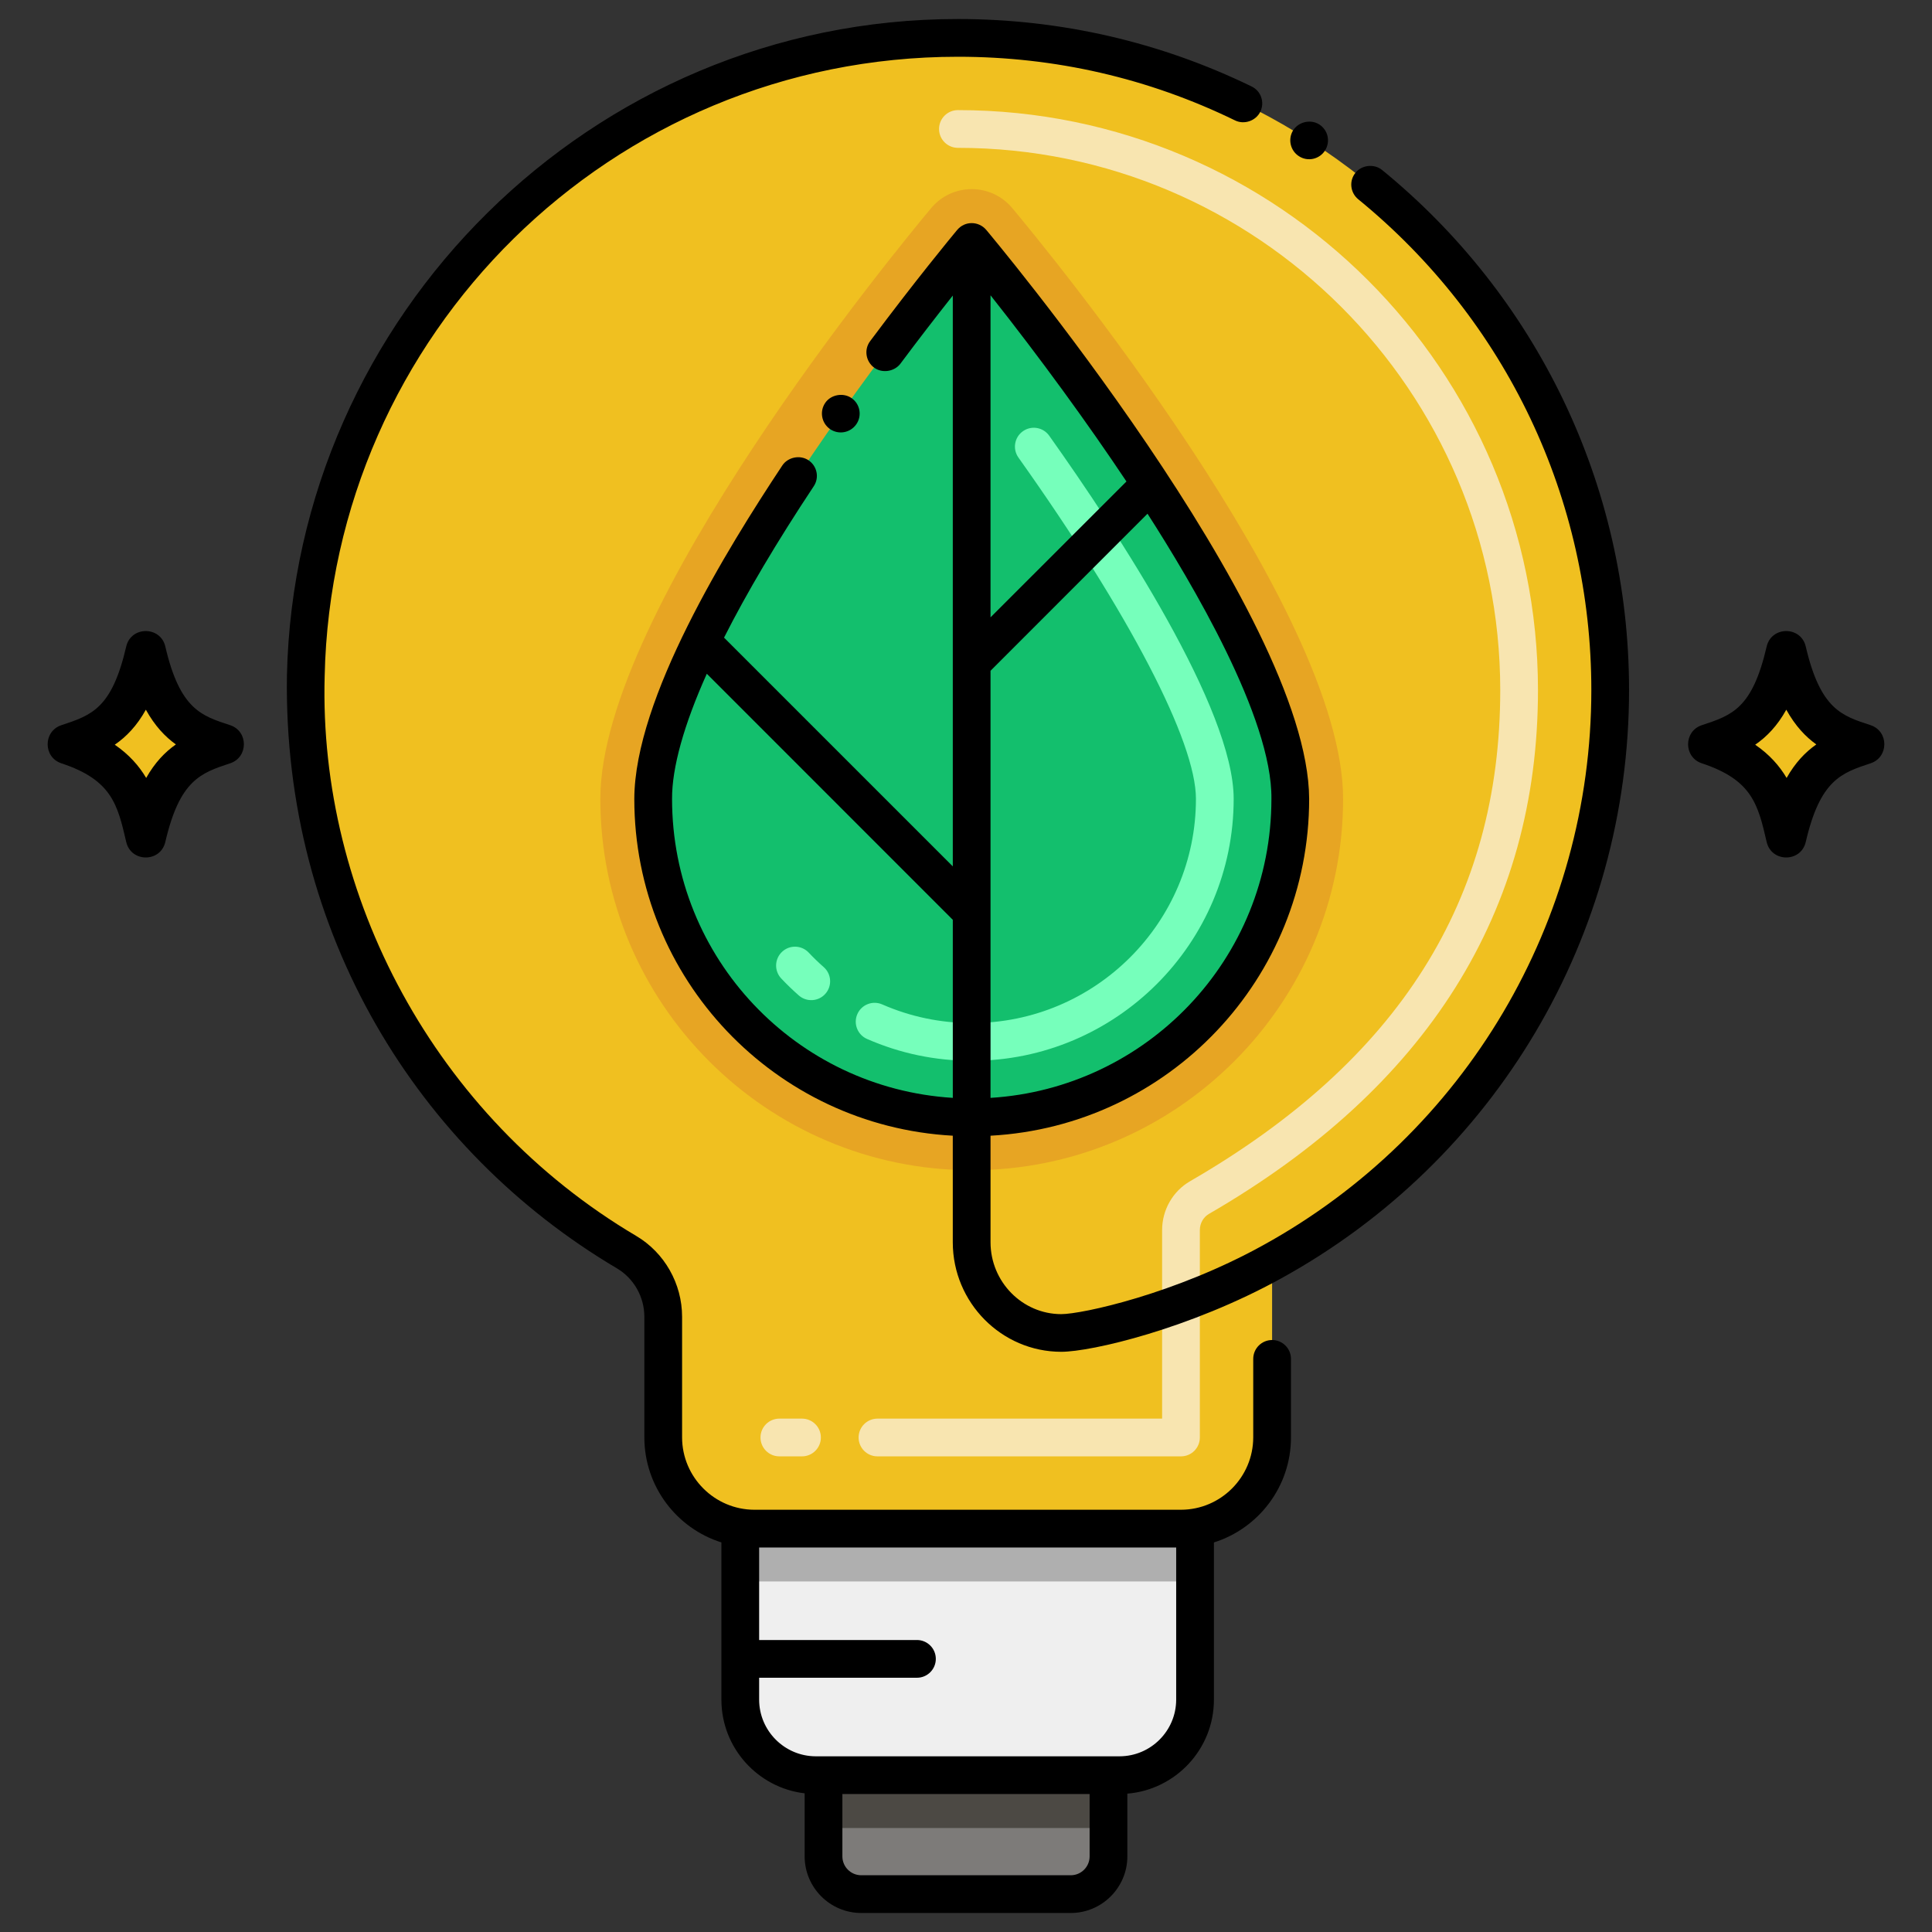
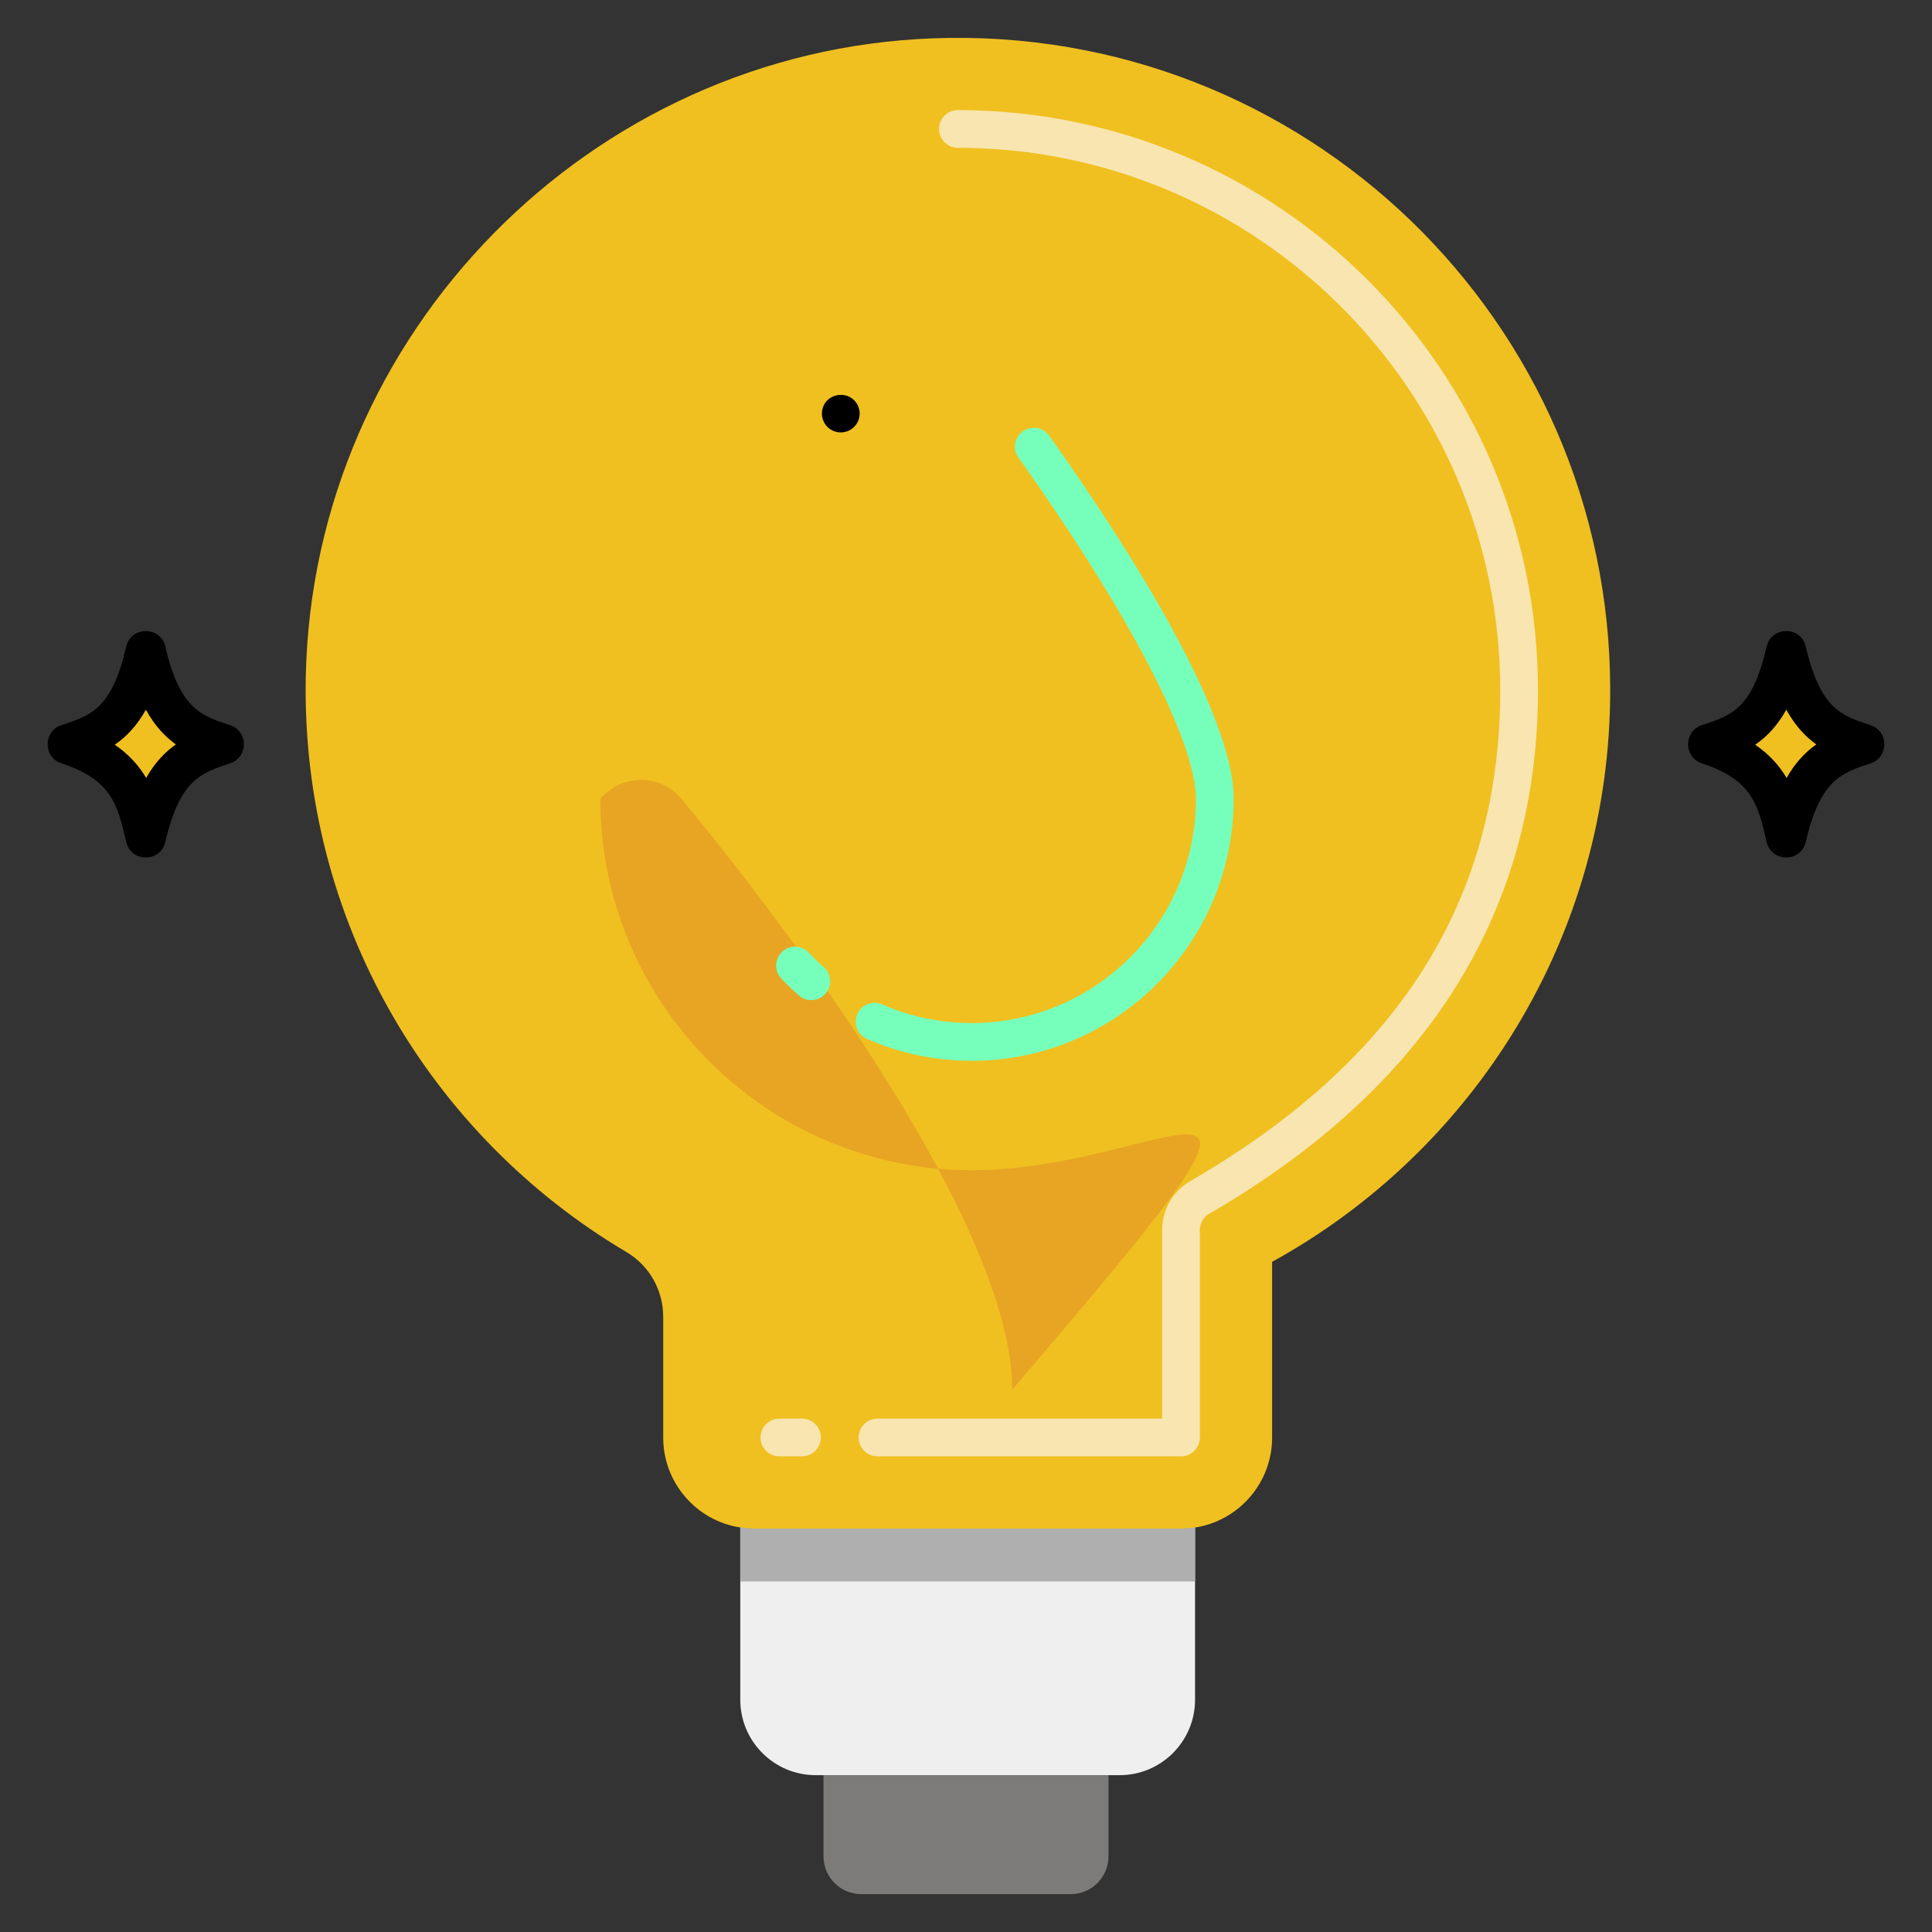
<svg xmlns="http://www.w3.org/2000/svg" version="1.1" id="Layer_1" x="0px" y="0px" viewBox="0 0 256 256" enable-background="new 0 0 256 256" xml:space="preserve">
  <rect x="0" y="0" width="256" height="256" fill="#333333" stroke="none" />
  <g>
    <path fill="#F0C020" d="M213.36,91.44c0,32.65-18.09,61.06-44.8,75.76v23.28c0,6.03-4.43,11.03-10.21,11.93   c-0.61,0.09-1.23,0.14-1.86,0.14H99.96c-0.64,0-1.26-0.05-1.87-0.15c-5.78-0.89-10.21-5.89-10.21-11.92v-16   c0-3.51-1.84-6.78-4.86-8.57c-25.95-15.35-43.19-43.87-42.5-76.36C41.5,44.17,78.21,6.8,123.56,5.08   C172.83,3.21,213.36,42.59,213.36,91.44z" />
-     <path fill="#E7A523" d="M128.758,155.06c-27.134,0-49.21-22.076-49.21-49.21c0-25.127,39.353-72.914,43.84-78.28   c2.798-3.347,7.946-3.342,10.74,0c4.487,5.366,43.84,53.152,43.84,78.28C177.969,132.984,155.893,155.06,128.758,155.06z" />
-     <path fill="#13BF6D" d="M170.969,105.85c0,23.312-18.898,42.21-42.21,42.21s-42.21-18.898-42.21-42.21s42.21-73.79,42.21-73.79   S170.969,82.537,170.969,105.85z" />
+     <path fill="#E7A523" d="M128.758,155.06c-27.134,0-49.21-22.076-49.21-49.21c2.798-3.347,7.946-3.342,10.74,0c4.487,5.366,43.84,53.152,43.84,78.28C177.969,132.984,155.893,155.06,128.758,155.06z" />
    <path fill="#EFEFEF" d="M158.35,202.41v22.81c0,5.52-4.48,10-10,10h-40.26c-5.52,0-10-4.48-10-10V202.4   c0.61,0.1,1.23,0.15,1.87,0.15h56.53C157.12,202.55,157.74,202.5,158.35,202.41z" />
    <path fill="#AFAFAF" d="M158.35,202.41v7.14H98.09v-7.15c0.61,0.1,1.23,0.15,1.87,0.15h56.53   C157.12,202.55,157.74,202.5,158.35,202.41z" />
    <path fill="#7D7B79" d="M146.88,235.221v10.759c0,2.76-2.24,5-5,5h-27.76c-2.76,0-5-2.24-5-5v-10.759H146.88z" />
-     <rect x="109.12" y="235.221" fill="#4C4944" width="37.76" height="7" />
    <path fill="#F0C020" d="M247.031,98.616c-3.961-1.309-8.051-2.453-10.348-12.345c-2.115,9.112-5.504,10.745-10.348,12.345   c7.9,2.61,9.092,6.933,10.348,12.345C238.848,101.632,242.429,100.137,247.031,98.616z" />
    <path d="M234.092,111.563c-1.147-4.945-1.905-8.212-8.591-10.421c-2.43-0.803-2.424-4.25,0-5.051   c4.025-1.33,6.684-2.209,8.591-10.422c0.633-2.73,4.546-2.737,5.181,0c1.95,8.399,4.863,9.193,8.591,10.421   c2.43,0.803,2.424,4.25,0,5.051c-3.881,1.282-6.686,2.209-8.591,10.421C238.637,114.305,234.73,114.306,234.092,111.563z    M232.572,98.677c1.914,1.314,3.222,2.815,4.164,4.403c1.141-2.017,2.462-3.405,3.934-4.439c-1.411-1.01-2.778-2.44-3.977-4.601   C235.507,96.173,234.121,97.615,232.572,98.677z" />
    <path fill="#F0C020" d="M29.664,98.616c-3.961-1.309-8.051-2.453-10.348-12.345c-2.115,9.112-5.504,10.745-10.348,12.345   c7.9,2.61,9.092,6.933,10.348,12.345C21.481,101.632,25.062,100.137,29.664,98.616z" />
    <path d="M16.725,111.563c-1.147-4.945-1.905-8.212-8.591-10.421c-2.43-0.803-2.424-4.25,0-5.051   c4.025-1.33,6.684-2.209,8.591-10.422c0.633-2.73,4.546-2.737,5.181,0c1.95,8.399,4.863,9.193,8.591,10.421   c2.43,0.803,2.424,4.25,0,5.051c-3.881,1.282-6.686,2.209-8.591,10.421C21.27,114.305,17.363,114.306,16.725,111.563z    M15.206,98.677c1.914,1.314,3.222,2.815,4.164,4.403c1.141-2.017,2.462-3.405,3.934-4.439c-1.411-1.01-2.778-2.44-3.977-4.601   C18.14,96.173,16.754,97.615,15.206,98.677z" />
    <path fill="#F8E5B0" d="M156.486,192.975H116.27c-1.381,0-2.5-1.119-2.5-2.5s1.119-2.5,2.5-2.5h37.716v-24.99   c0-2.667,1.421-5.146,3.708-6.469c27.653-15.996,41.096-37.282,41.096-65.074c0-39.619-32.237-71.852-71.861-71.852   c-1.381,0-2.5-1.119-2.5-2.5s1.119-2.5,2.5-2.5c42.381,0,76.861,34.476,76.861,76.852c0,29.319-14.667,52.669-43.592,69.402   c-0.748,0.433-1.212,1.253-1.212,2.141v27.49C158.986,191.856,157.867,192.975,156.486,192.975z M106.27,192.975h-3   c-1.381,0-2.5-1.119-2.5-2.5s1.119-2.5,2.5-2.5h3c1.381,0,2.5,1.119,2.5,2.5S107.65,192.975,106.27,192.975z" />
    <path fill="#76FFBB" d="M128.754,140.56c-4.814,0-9.479-0.973-13.863-2.891c-1.265-0.553-1.842-2.027-1.289-3.292   s2.026-1.842,3.292-1.289c3.749,1.64,7.739,2.472,11.86,2.472c0.001,0,0.002,0,0.003,0c16.383,0,29.711-13.328,29.711-29.71   c0-7.588-8.793-24.494-23.521-45.222c-0.8-1.126-0.536-2.687,0.59-3.486c1.125-0.799,2.686-0.536,3.486,0.59   c9.129,12.85,24.445,36.187,24.445,48.119c0,19.139-15.571,34.71-34.71,34.71C128.757,140.56,128.756,140.56,128.754,140.56z    M105.843,131.9c-0.805-0.709-1.586-1.463-2.322-2.243c-0.948-1.004-0.902-2.586,0.102-3.534c1.004-0.948,2.585-0.903,3.534,0.102   c0.631,0.669,1.301,1.316,1.991,1.924c1.036,0.913,1.136,2.493,0.224,3.528C108.459,132.713,106.879,132.813,105.843,131.9z" />
-     <path d="M81.74,168.06c2.25,1.33,3.64,3.79,3.64,6.42v15.99c0.008,6.518,4.302,12.048,10.21,13.909v20.841   c0,6.392,4.831,11.674,11.03,12.406v8.355c0,4.13,3.37,7.5,7.5,7.5h27.76c4.13,0,7.5-3.37,7.5-7.5v-8.313   c6.409-0.527,11.47-5.905,11.47-12.448v-20.839c5.909-1.859,10.21-7.391,10.21-13.911v-10.41c0-1.38-1.12-2.5-2.5-2.5   c-1.38,0-2.5,1.12-2.5,2.5v10.41c-0.01,5.27-4.3,9.57-9.57,9.58H99.96c-5.27-0.01-9.57-4.31-9.58-9.58v-15.99   c0-4.39-2.33-8.5-6.09-10.72c-26.739-15.821-42.079-45.091-41.27-74.16c0.959-45.234,37.888-82.08,83.91-82.08   c12.88,0,25.24,2.84,36.73,8.44c1.22,0.59,2.75,0.05,3.34-1.16c0.599-1.239,0.099-2.736-1.15-3.34   c-12.135-5.905-25.336-8.94-38.91-8.94h-0.01c-48.687,0-87.869,39.446-88.91,86.97C37.497,123.663,55.375,152.467,81.74,168.06z    M144.38,245.98c0,1.38-1.12,2.5-2.5,2.5h-27.76c-1.38,0-2.5-1.12-2.5-2.5v-8.26h32.76V245.98z M100.59,222.31h20.91   c1.38,0,2.5-1.12,2.5-2.5s-1.12-2.5-2.5-2.5h-20.91v-12.26h55.26v20.17c-0.01,4.13-3.37,7.49-7.5,7.5c-26.267,0-14.171,0-40.26,0   c-4.13-0.01-7.49-3.37-7.5-7.5V222.31z" />
-     <path d="M210.86,91.44c0,30.6-16.67,58.79-43.51,73.57c-11.648,6.444-23.97,9.12-26.74,9.12c-5.15-0.01-9.35-4.28-9.36-9.51   v-14.133c23.584-1.285,42.22-20.828,42.22-44.637c-0.125-24.676-42.79-75.39-42.79-75.39c-0.987-1.171-2.819-1.221-3.84,0   l-0.02,0.02c-0.87,1.05-5.52,6.68-11.52,14.72c-0.853,1.131-0.563,2.706,0.51,3.5c1.06,0.8,2.7,0.55,3.5-0.51   c2.278-3.058,4.609-6.077,6.94-9.028V114.8L95.939,84.49c3.016-5.961,7.001-12.696,11.88-20.05c0.77-1.144,0.461-2.692-0.7-3.46   c-1.11-0.74-2.73-0.41-3.46,0.7c-7.355,11.103-19.562,30.848-19.61,44.17c0,23.866,18.678,43.347,42.2,44.636v14.134   c0.01,7.99,6.46,14.49,14.36,14.5c4.016,0,17.063-3.053,29.16-9.73c28.437-15.661,46.09-45.438,46.09-77.95   c0-27.341-12.403-52.34-32.73-68.92c-1.03-0.84-2.68-0.67-3.51,0.36c-0.88,1.06-0.72,2.64,0.35,3.52   C199.6,42.42,210.86,66.13,210.86,91.44z M131.25,39.128c6.689,8.459,12.924,17.045,18.01,24.671l-18.01,18.002V39.128z    M131.25,88.88l20.802-20.811c5.808,9.059,16.536,27.047,16.418,37.781c0,21.274-16.596,38.354-37.22,39.624V88.88z    M126.25,145.473c-20.748-1.285-37.2-18.481-37.2-39.623c-0.018-4.124,1.575-9.823,4.606-16.574l32.595,32.603V145.473z" />
-     <path d="M172.12,20.7c1.164,0.757,2.712,0.405,3.45-0.75c0.751-1.189,0.402-2.712-0.76-3.46c-1.13-0.72-2.73-0.36-3.45,0.76   C170.62,18.41,170.96,19.96,172.12,20.7z" />
    <path d="M113.45,56.24c0.8-1.12,0.53-2.69-0.6-3.48c-1.09-0.77-2.72-0.49-3.48,0.59c-0.8,1.13-0.53,2.69,0.59,3.49   C111.119,57.65,112.658,57.352,113.45,56.24z" />
  </g>
</svg>